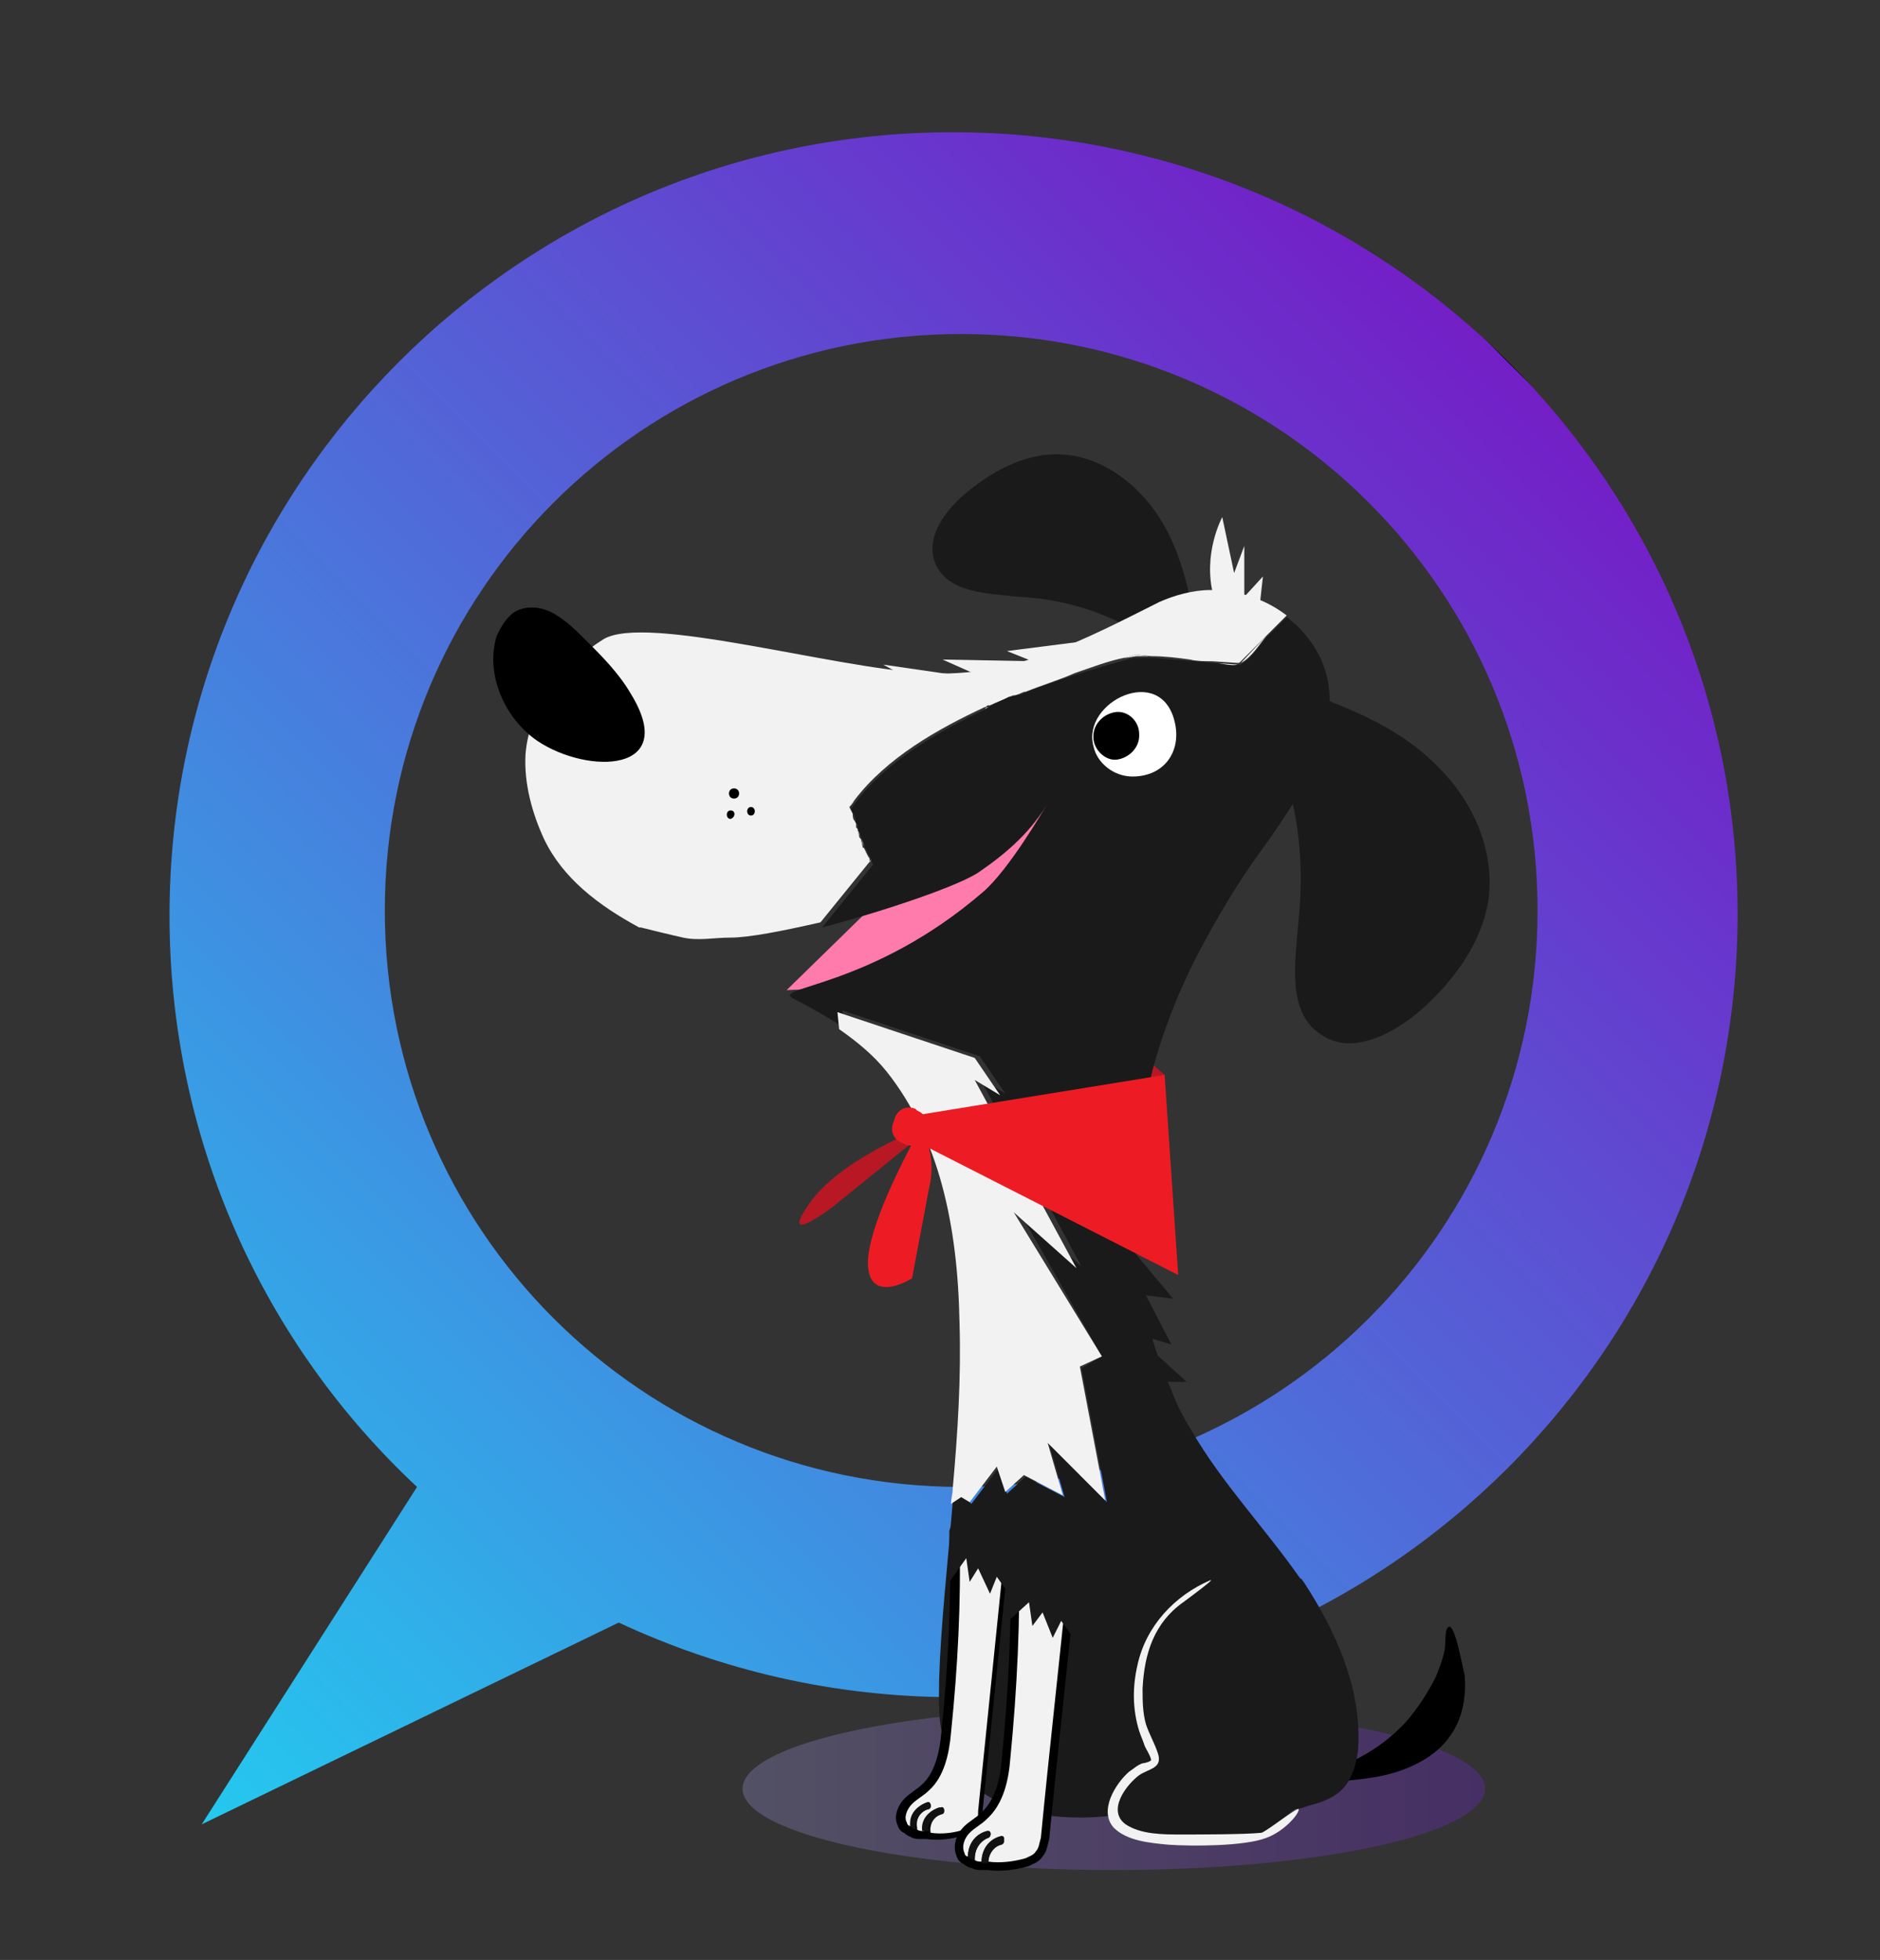
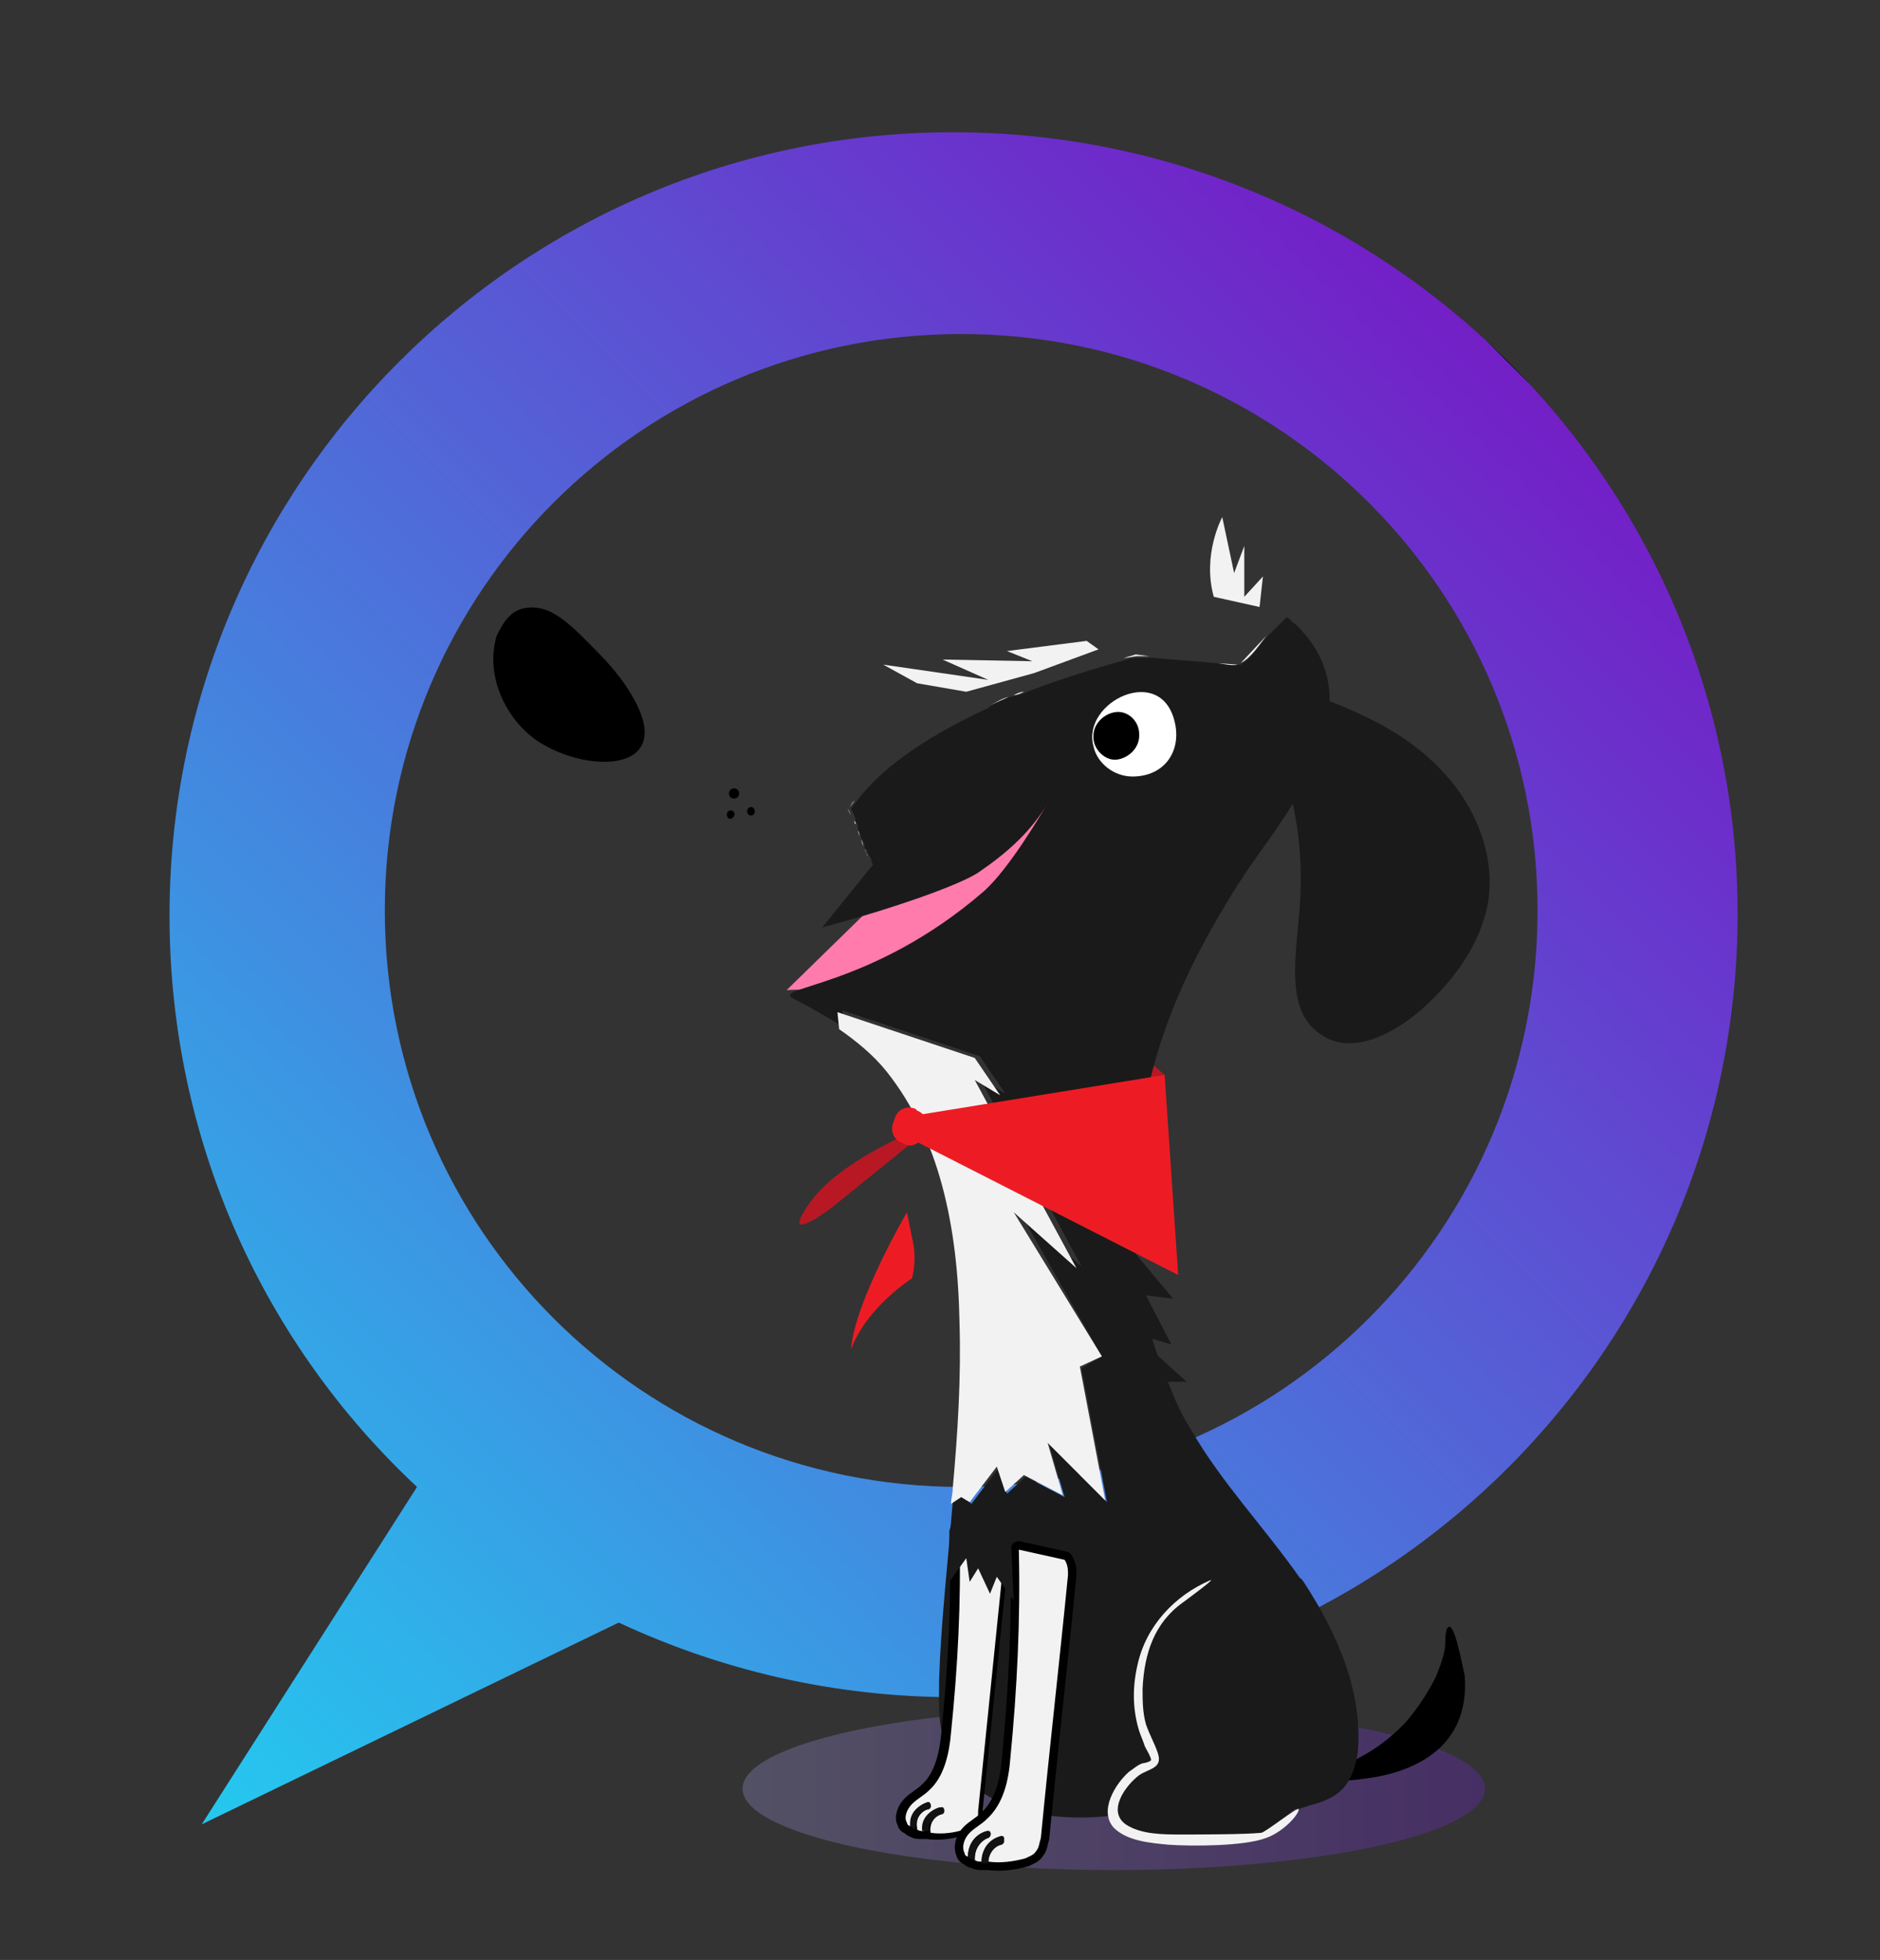
<svg xmlns="http://www.w3.org/2000/svg" version="1.1" id="Layer_1" x="0px" y="0px" viewBox="0 0 110.9 115.6" style="enable-background:new 0 0 110.9 115.6;" xml:space="preserve">
  <rect x="0" y="0" width="110.9" height="115.6" fill="#333333" stroke="none" />
  <style type="text/css">
	.st0{fill:url(#SVGID_1_);}
	.st1{fill:#F2F2F2;}
	.st2{opacity:0.26;fill:url(#SVGID_2_);}
	.st3{fill:#1A1A1A;}
	.st4{fill:#C6C6C6;}
	.st5{fill:#ED1C24;}
	.st6{fill:#B71824;}
	.st7{fill:#FF7BAC;}
	.st8{fill:none;}
	.st9{fill:#111211;stroke:#000000;stroke-width:0.94;stroke-linecap:round;stroke-linejoin:round;stroke-miterlimit:10;}
	.st10{fill:#111211;}
	.st11{fill:#111211;stroke:#000000;stroke-width:0.996;stroke-linecap:round;stroke-linejoin:round;stroke-miterlimit:10;}
	.st12{fill:#FFFFFF;}
</style>
  <linearGradient id="SVGID_1_" gradientUnits="userSpaceOnUse" x1="7.249" y1="102.961" x2="88.901" y2="21.309">
    <stop offset="0" style="stop-color:#24C9EF" />
    <stop offset="1" style="stop-color:#731FC7" />
    <stop offset="1" style="stop-color:#000000" />
  </linearGradient>
  <path class="st0" d="M56.2,7.8C30.7,7.8,10,28.5,10,54c0,13.3,5.6,25.3,14.6,33.7l-12.7,19.9l24.6-11.9c6,2.8,12.7,4.4,19.8,4.4  c25.5,0,46.2-20.7,46.2-46.2S81.7,7.8,56.2,7.8z M56.7,87.7c-18.8,0-34-15.2-34-34s15.2-34,34-34s34,15.2,34,34S75.5,87.7,56.7,87.7  z" />
  <g>
    <path id="XMLID_9_" class="st1" d="M66.1,107.3c0-0.5,0.3-1,0.7-1.1c0.2-0.1,0.1-0.4-0.1-0.4c-0.6,0.2-1.1,0.8-1,1.5   C65.8,107.5,66.2,107.5,66.1,107.3L66.1,107.3z" />
    <path id="XMLID_8_" class="st1" d="M66.9,107.7c0-0.5,0.3-1,0.7-1.1c0.2-0.1,0.1-0.4-0.1-0.4c-0.6,0.2-1.1,0.8-1,1.5   C66.6,107.9,67,107.9,66.9,107.7L66.9,107.7z" />
    <g>
      <linearGradient id="SVGID_2_" gradientUnits="userSpaceOnUse" x1="43.78" y1="105.462" x2="87.608" y2="105.462">
        <stop offset="0" style="stop-color:#ACA5EF" />
        <stop offset="1" style="stop-color:#7C22EF" />
      </linearGradient>
      <ellipse class="st2" cx="65.7" cy="105.5" rx="21.9" ry="4.8" />
    </g>
-     <path id="XMLID_7_" class="st3" d="M70.4,36.3c-0.4-2.2-1-4.4-2.3-6.2s-3.3-3.2-5.5-3.3c-2-0.1-3.9,0.9-5.4,2.1   c-1.4,1.1-2.7,2.8-2,4.4c0.8,1.7,3.1,1.7,4.9,1.9c2.2,0.1,4.5,0.7,6.5,1.8c1.4,0.7,3.3,1.7,4.5,0.6L70.4,36.3z" />
    <path id="XMLID_6_" class="st3" d="M77.5,41c2.7,1,5.4,2.2,7.4,4.3c2,2,3.3,4.9,2.9,7.8c-0.4,2.5-2,4.7-3.9,6.4   c-1.7,1.5-4.2,2.8-6,1.5c-2-1.3-1.5-4.3-1.3-6.7c0.3-2.9,0.1-5.8-0.8-8.6c-0.6-2-1.4-4.6,0.2-5.9L77.5,41z" />
    <path id="XMLID_5_" d="M76.7,104.7c2.4-0.2,4.6-1.4,6.2-3.1c0.7-0.8,1.3-1.7,1.8-2.7c0.2-0.5,0.4-1,0.5-1.5c0.1-0.3,0-1.2,0.2-1.4   c0.4-0.5,0.9,2.5,1,2.8c0.1,1.2-0.1,2.5-0.8,3.5c-0.9,1.4-2.7,2.2-4.4,2.5c-1.7,0.3-3.5,0.3-5.1,0.6c0.1,0,0.2,0.1,0.4,0.1" />
-     <path class="st4" d="M71.6,103.3l1.7-6.8C71.9,98.4,71.3,100.9,71.6,103.3z" />
    <path class="st5" d="M91.1,71.1" />
-     <path class="st5" d="M53.8,75.4l1-5.3c0.2-0.8,0.2-1.6,0-2.4l-0.3-1.5c0,0-3.1,5.3-3.3,8.1C51.1,77.1,53.8,75.4,53.8,75.4z" />
+     <path class="st5" d="M53.8,75.4c0.2-0.8,0.2-1.6,0-2.4l-0.3-1.5c0,0-3.1,5.3-3.3,8.1C51.1,77.1,53.8,75.4,53.8,75.4z" />
    <path class="st6" d="M49.1,71.2c0,0-3.3,2.5-1.3-0.3s7.6-4.8,7.6-4.8L49.1,71.2z" />
    <path class="st3" d="M73.2,94.3c3.2,4.2,5,11,5,11l-3.1,2.4c-0.3,0.2-0.6,0.4-0.9,0.5c-0.9,0.2-2.9,0.6-5.2,0.2   c-3.2-0.5-4.6-1.4-3.7-2.7c0.8-1.3,4.2-6.4,4.2-6.4L73.2,94.3z" />
    <polygon class="st6" points="67.2,62.1 68.7,63.4 66.9,66.9  " />
    <polygon class="st7" points="54.9,50.1 46.4,58.4 61.1,57.7 67.1,49.3 62.1,46.2  " />
    <path class="st3" d="M76.9,93.3c-0.1-0.1-0.1-0.2-0.2-0.2c-2.1-3-4.6-5.6-6.4-8.7c-0.5-0.8-0.9-1.6-1.2-2.4   c-1.7-3.8-2.4-7.9-2.2-12.1c0.1-1.7,0.3-3.4,0.7-5.1c0.6-3,1.7-5.9,3.1-8.6h0c1.1-2.1,2.3-4.1,3.6-5.9c2.8-3.9,6.5-9.3,2.1-13.5   c-0.2-0.1-0.3-0.3-0.5-0.4l-1.1,1.1c-0.5,0.5-0.9,1.3-1.5,1.6c0,0,0,0,0,0l-0.1,0.1l-0.1,0c-0.5,0.1-1-0.1-1.4-0.1c0,0-0.1,0-0.1,0   l-3.6-0.3c-0.2,0-0.5,0-0.7,0c-0.3,0-0.6,0-0.8,0.1c-1.1,0.3-3.3,0.9-5.9,1.9c-0.2,0.1-0.4,0.2-0.6,0.2c-0.1,0-0.2,0.1-0.4,0.1   c-0.4,0.1-0.7,0.3-1.1,0.5c0,0-0.1,0-0.1,0.1c-0.1,0-0.1,0.1-0.2,0.1c-3,1.4-6,3.2-7.7,5.5c-0.1,0.1-0.2,0.3-0.3,0.4c0,0,0,0,0,0   c0,0,0.1,0.2,0.2,0.4l0.1,0.4c0,0.1,0.1,0.1,0.1,0.2l0,0.1c0,0,0,0.1,0,0.1l0.1,0.2c0,0.1,0.1,0.2,0.1,0.3l0.1,0.2   c0.1,0.1,0.1,0.3,0.1,0.4l0.1,0.1c0.1,0.2,0.1,0.3,0.2,0.4l0.1,0.2c0,0,0,0,0,0.1l0.1,0.2l-3,3.7c3.8-1,8.2-2.5,9.3-3.3   c1.6-1.1,3.1-2.4,4.1-4.2c0.1-0.1,0.1-0.2,0-0.1c0,0,0,0,0,0.1c-0.4,0.7-2.4,4.1-3.9,5.4c-6.6,5.7-12.6,5.6-11.2,6.3   c1,0.5,2,1.1,3,1.7l-0.1-1l8.1,2.7l1.5,2.2l-1.5-0.9l6,11.1l-3.7-3.3L65,80l-1.2,0.7l1.5,7.9l-3.4-3.4l0.9,3.1l-2.3-1.2l-1.1,1   l-0.5-1.5l-1.6,2.1l-0.5-0.5l-0.6,0.4c-0.3,3.7-0.7,7.2-0.8,10.4c0,1.2-0.1,2.5,0.3,3.7c1.3,4.1,6.1,4.8,9.8,4.4   c0.5-0.1,10.2-0.3,10.9-0.4c0.3,0,0.5-0.1,0.8-0.2c0.8-0.2,1.6-0.5,2.1-1.1c0.5-0.6,0.7-1.4,0.8-2.1C80.4,99.7,78.8,96.2,76.9,93.3   z" />
    <g>
      <path class="st8" d="M50.4,47.2c1.7-2.3,4.7-4.1,7.7-5.5C55.3,43,52.2,44.7,50.4,47.2z" />
      <path class="st8" d="M58.3,41.7c0,0,0.1,0,0.1-0.1C58.4,41.6,58.4,41.6,58.3,41.7C58.4,41.6,58.3,41.6,58.3,41.7z" />
      <polygon class="st8" points="50.1,47.6 50.1,47.6 50.1,47.6   " />
      <path class="st8" d="M60.4,40.8c2.5-1,4.8-1.6,5.9-1.9c-1,0.2-2,0.6-2.9,0.9C62.4,40,61.4,40.4,60.4,40.8z" />
      <path class="st8" d="M59.8,41c-0.1,0-0.2,0.1-0.4,0.1C59.6,41.1,59.7,41,59.8,41z" />
      <path class="st8" d="M51,49.9c0,0,0,0.1,0.1,0.1L51,49.9z" />
      <path class="st8" d="M51.3,50.7c0,0.1,0.1,0.2,0.1,0.2L51.3,50.7z" />
      <path class="st8" d="M50.2,48.1c0,0.1,0.1,0.2,0.1,0.4L50.2,48.1z" />
      <path class="st8" d="M51.2,50.5c0,0.1,0,0.1,0.1,0.2L51.2,50.5z" />
      <path class="st8" d="M50.5,48.7c0,0,0,0.1,0,0.1L50.5,48.7z" />
      <path class="st8" d="M73.1,39.2L73.1,39.2c0,0-0.1,0-0.1,0L73.1,39.2z" />
      <path class="st8" d="M50.7,49.4c0,0.1,0,0.1,0.1,0.2L50.7,49.4z" />
      <path class="st8" d="M74.8,37.5l1.1-1.1C75.5,36.8,75.1,37.1,74.8,37.5C74.8,37.5,74.8,37.5,74.8,37.5z" />
      <path class="st8" d="M50.6,48.9c0,0.1,0,0.1,0.1,0.2L50.6,48.9z" />
      <path class="st8" d="M67.9,38.7l3.6,0.3c-0.4,0-0.8-0.1-1.3-0.1C69.4,38.8,68.6,38.7,67.9,38.7z" />
      <path d="M61.7,47.2C61.7,47.2,61.7,47.2,61.7,47.2C61.8,47,61.8,47.1,61.7,47.2z" />
-       <path class="st1" d="M51.3,50.7L51.3,50.7c0-0.1-0.1-0.2-0.1-0.2L51,50.1c0,0,0-0.1-0.1-0.1l-0.1-0.4c0-0.1,0-0.1-0.1-0.2L50.6,49    c0-0.1,0-0.1-0.1-0.2l0-0.1c0,0,0-0.1,0-0.1l-0.1-0.2c-0.1-0.1-0.1-0.3-0.1-0.4l-0.2-0.4l0,0v0c0,0,0,0,0,0    c0.1-0.1,0.2-0.3,0.3-0.4c1.9-2.5,4.9-4.2,7.7-5.5c0.1,0,0.1-0.1,0.2-0.1c0,0,0.1,0,0.1,0c0,0,0,0,0,0c0.4-0.2,0.7-0.3,1.1-0.5    c0.1,0,0.2-0.1,0.4-0.1c0.2-0.1,0.4-0.2,0.6-0.2c1-0.4,2-0.7,2.9-1.1c0.9-0.3,1.9-0.7,2.9-0.9c0.4-0.1,0.7-0.2,0.7-0.2l0.9,0.1    c0.8,0,1.6,0.1,2.3,0.2c0.4,0.1,0.9,0.1,1.3,0.1l1.5,0.1c0.1,0,0.1,0,0.2-0.1l1.6-1.6c0,0,0,0,0,0c0.4-0.4,0.7-0.7,1.1-1.1    c-1.3-1-2.9-1.5-4.5-1.5c-1,0-2.1,0.3-3,0.7c-4.4,2.2-8.6,4.5-13.8,4.2c-5.5-0.3-16.5-3.5-19-2c-2.4,1.5-4.4,4-4.6,6.8    c-0.1,1.7,0.4,3.5,1.1,5c1.1,2.3,3.2,3.9,5.6,5.2c0,0,0.1,0,0.1,0c0.8,0.2,1.6,0.4,2.5,0.6c0.9,0.2,1.8,0,2.8,0    c1.1,0,3.1-0.4,5.3-0.9l3-3.7C51.3,50.9,51.3,50.9,51.3,50.7z" />
      <path class="st1" d="M73.2,39.1c0.6-0.3,1.1-1.1,1.5-1.6L73.2,39.1C73.2,39.1,73.2,39.1,73.2,39.1z" />
      <path class="st1" d="M59.5,41.1c-0.4,0.1-0.7,0.3-1.1,0.5C58.8,41.4,59.1,41.3,59.5,41.1z" />
      <path class="st1" d="M50.4,48.4l0.1,0.2C50.4,48.6,50.4,48.5,50.4,48.4z" />
      <path class="st1" d="M60.4,40.8c-0.2,0.1-0.4,0.2-0.6,0.2C60,40.9,60.2,40.8,60.4,40.8z" />
      <path class="st1" d="M50.4,47.2c-0.1,0.1-0.2,0.3-0.3,0.4C50.2,47.5,50.3,47.4,50.4,47.2z" />
      <path class="st1" d="M71.6,39.1c0.4,0,1,0.2,1.4,0.1L71.6,39.1C71.5,39.1,71.5,39.1,71.6,39.1z" />
-       <path class="st1" d="M58.3,41.7c-0.1,0-0.1,0.1-0.2,0.1C58.2,41.7,58.2,41.7,58.3,41.7z" />
      <path class="st1" d="M50.2,48.1c-0.1-0.3-0.2-0.4-0.2-0.4l0,0L50.2,48.1z" />
      <path class="st1" d="M51.3,50.7L51.3,50.7C51.3,50.7,51.3,50.7,51.3,50.7z" />
      <path class="st1" d="M66.3,38.8c0.3,0,0.6-0.1,0.8-0.1c0.2,0,0.5,0,0.7,0L67,38.6C67,38.6,66.7,38.7,66.3,38.8z" />
      <path class="st1" d="M51,50.1l0.2,0.4C51.1,50.4,51.1,50.2,51,50.1z" />
      <path class="st1" d="M50.5,48.8l0,0.1C50.5,48.8,50.5,48.8,50.5,48.8z" />
      <path class="st1" d="M50.6,49l0.1,0.3C50.7,49.3,50.7,49.1,50.6,49z" />
      <path class="st1" d="M50.8,49.5l0.1,0.4C50.9,49.8,50.9,49.7,50.8,49.5z" />
      <path class="st1" d="M57.2,88.6l1.6-2.1l0.5,1.5l1.1-1l2.3,1.2l-0.9-3.1l3.4,3.4l-1.5-7.9L65,80l-5.2-8.5l3.7,3.3l-6-11.1l1.5,0.9    l-1.5-2.2l-8.1-2.7l0.1,1c1,0.7,2,1.5,2.8,2.5c3.1,3.9,4.2,9.1,4.3,14.8c0.1,3.2-0.1,6.5-0.4,9.8c0,0.3-0.1,0.6-0.1,0.9l0.6-0.4    L57.2,88.6z" />
    </g>
    <polygon class="st3" points="66.2,73 69.2,76.6 67.6,76.4 69.1,79.3 66.8,78.6 70,81.5 68.2,81.5 65.4,73.6  " />
    <polygon class="st5" points="53.3,65.9 68.7,63.4 69.5,75.2 53.6,67.1  " />
    <path class="st5" d="M54.5,67l0.1-0.3c0.2-0.5,0-1-0.5-1.2L54,65.4c-0.5-0.2-1,0-1.2,0.5l-0.1,0.3c-0.2,0.5,0,1,0.5,1.2l0.2,0.1   C53.8,67.7,54.3,67.4,54.5,67z" />
    <path class="st9" d="M59,91.2l-2.5-0.6c0.1,3.9-0.1,7.7-0.5,11.6c-0.1,1.2-0.4,2.6-1.3,3.4c-0.3,0.3-0.7,0.5-1,0.8   c-0.3,0.3-0.5,0.8-0.3,1.1c0,0.1,0.1,0.2,0.2,0.2c0.1,0.1,0.2,0.2,0.3,0.2c0.1,0.1,0.3,0.1,0.4,0.1c0,0,0.1,0,0.1,0   c0.1,0,0.2,0,0.3,0c0.7,0.1,1.4,0,2-0.2c0.2-0.1,0.4-0.2,0.6-0.3c0.2-0.2,0.2-0.5,0.2-0.8c0.5-4.9,1-9.8,1.5-14.7   C59.2,91.8,59.2,91.4,59,91.2z" />
    <g>
      <path class="st1" d="M59.1,91.2l-2.5-0.6c0.1,3.9-0.1,7.7-0.5,11.6c-0.1,1.2-0.4,2.6-1.3,3.4c-0.3,0.3-0.7,0.5-1,0.8    c-0.3,0.3-0.5,0.8-0.3,1.1c0,0.1,0.1,0.2,0.2,0.2c0-0.6,0.4-1.2,1-1.4c0.2-0.1,0.3,0.3,0.1,0.4c-0.5,0.1-0.8,0.6-0.7,1.1    c0,0.1,0,0.1,0,0.1c0.1,0.1,0.3,0.1,0.4,0.1c0-0.6,0.4-1.2,1-1.4c0.2-0.1,0.3,0.3,0.1,0.4c-0.5,0.1-0.8,0.6-0.7,1.1    c0.7,0.1,1.4,0,2-0.2c0.2-0.1,0.4-0.2,0.6-0.3c0.2-0.2,0.2-0.5,0.2-0.8c0.5-4.9,1-9.8,1.5-14.7C59.2,91.8,59.2,91.4,59.1,91.2z" />
      <path class="st10" d="M54.8,106.7c0.2-0.1,0.1-0.4-0.1-0.4c-0.6,0.2-1.1,0.7-1,1.4c0.1,0.1,0.2,0.2,0.3,0.2c0,0,0-0.1,0-0.1    C54,107.3,54.3,106.8,54.8,106.7z" />
      <path class="st10" d="M55.5,107c0.2-0.1,0.1-0.4-0.1-0.4c-0.6,0.2-1.1,0.7-1,1.4c0,0,0.1,0,0.1,0c0.1,0,0.2,0,0.3,0    C54.7,107.6,55,107.1,55.5,107z" />
    </g>
    <path class="st11" d="M62.8,92l-2.7-0.6c0.1,4.1-0.1,8.2-0.5,12.3c-0.1,1.3-0.4,2.7-1.4,3.6c-0.3,0.3-0.7,0.5-1,0.8   c-0.3,0.3-0.5,0.8-0.3,1.2c0,0.1,0.1,0.2,0.2,0.2c0.1,0.1,0.2,0.2,0.4,0.2c0.1,0.1,0.3,0.1,0.4,0.1c0,0,0.1,0,0.1,0   c0.1,0,0.2,0,0.3,0c0.7,0.1,1.5,0,2.2-0.2c0.2-0.1,0.5-0.2,0.6-0.4c0.2-0.2,0.2-0.5,0.3-0.8c0.5-5.2,1.1-10.4,1.6-15.5   C63,92.6,63,92.3,62.8,92z" />
    <g>
      <path class="st1" d="M62.8,92l-2.7-0.6c0.1,4.1-0.1,8.2-0.5,12.3c-0.1,1.3-0.4,2.7-1.4,3.6c-0.3,0.3-0.7,0.5-1,0.8    c-0.3,0.3-0.5,0.8-0.3,1.2c0,0.1,0.1,0.2,0.2,0.2c0-0.7,0.4-1.3,1.1-1.5c0.3-0.1,0.3,0.3,0.1,0.4c-0.5,0.1-0.8,0.7-0.8,1.2    c0,0.1,0,0.1,0,0.1c0.1,0.1,0.3,0.1,0.4,0.1c0-0.7,0.4-1.3,1.1-1.5c0.3-0.1,0.3,0.3,0.1,0.4c-0.5,0.1-0.8,0.6-0.8,1.1    c0.7,0.1,1.5,0,2.2-0.2c0.2-0.1,0.5-0.2,0.6-0.4c0.2-0.2,0.2-0.5,0.3-0.8c0.5-5.2,1.1-10.4,1.6-15.5C63,92.6,63,92.3,62.8,92z" />
      <path class="st10" d="M58.3,108.4c0.2-0.1,0.2-0.4-0.1-0.4c-0.7,0.2-1.1,0.8-1.1,1.5c0.1,0.1,0.2,0.2,0.4,0.2c0,0,0-0.1,0-0.1    C57.5,109.1,57.8,108.6,58.3,108.4z" />
      <path class="st10" d="M59.1,108.8c0.2-0.1,0.2-0.4-0.1-0.4c-0.7,0.2-1.1,0.8-1.1,1.5c0,0,0.1,0,0.1,0c0.1,0,0.2,0,0.3,0    C58.3,109.4,58.6,108.9,59.1,108.8z" />
    </g>
    <path class="st1" d="M71.4,93.2c-2.1,0.9-3.8,2.7-4.3,5c-0.3,1.3-0.3,2.6,0.1,3.9c0.1,0.3,0.2,0.5,0.3,0.8c0,0.1,0.4,0.7,0.4,0.9   c0,0.1-0.4,0.2-0.5,0.2c-0.3,0.1-0.5,0.3-0.8,0.5c-0.8,0.7-1.8,2.3-0.9,3.3c0.8,0.8,2.2,0.9,3.2,1c1.4,0.1,4.5,0.1,5.8-0.4   c1.1-0.4,2-1.5,1.9-1.7c-0.1-0.1-2,1.4-2.2,1.4c-1,0.1-3.7,0.1-4.7,0.1c-1.1,0-2.4,0-3.3-0.6c-1.1-0.8,0-2.3,0.8-2.9   c0.6-0.4,1.4-0.4,1.1-1.3c-0.2-0.6-0.5-1.1-0.7-1.7c-0.2-0.7-0.2-1.4-0.2-2.1c0.1-2.1,0.7-3.9,2.4-5.1   C70.2,94.2,71.7,93.1,71.4,93.2L71.4,93.2z" />
    <g>
      <path class="st12" d="M69.3,42.6c0.4,1.7-0.6,3.2-2.5,3.2c-1.1,0-2.1-0.8-2.3-1.8C63.8,41.4,68.5,39.1,69.3,42.6z" />
      <path d="M65.8,42c-0.7,0.1-1.3,0.7-1.3,1.4l0,0.1c0,0.7,0.7,1.4,1.4,1.3c0.7-0.1,1.3-0.7,1.3-1.4l0-0.1    C67.2,42.5,66.5,41.9,65.8,42z" />
    </g>
    <path id="XMLID_4_" d="M43.3,46.5c-0.4,0-0.4,0.6,0,0.6C43.7,47.1,43.7,46.5,43.3,46.5z" />
    <path id="XMLID_3_" d="M44.3,47.6c-0.3,0-0.3,0.5,0,0.5C44.6,48.1,44.6,47.6,44.3,47.6z" />
    <path id="XMLID_2_" d="M43.1,47.8c-0.3,0-0.3,0.5,0,0.5C43.4,48.2,43.4,47.8,43.1,47.8z" />
    <path id="XMLID_1_" d="M37.2,40.9c-0.7-1.2-1.7-2.2-2.6-3.1c-0.6-0.6-1.3-1.3-2.1-1.7c-0.8-0.4-1.9-0.4-2.5,0.3   c-0.3,0.3-0.5,0.7-0.7,1.1c-0.7,2.3,0.5,4.9,2.4,6.2C34.7,45.7,40.1,45.6,37.2,40.9z" />
    <polygon class="st1" points="64.1,37.8 59.4,38.4 60.9,39 55.6,38.9 58.3,40.1 52.1,39.2 54.1,40.3 57,40.8 61,39.7 64.8,38.3  " />
    <path class="st1" d="M71.6,35.2c-0.7-2.5,0.5-4.7,0.5-4.7l0.7,3.3l0.6-1.6l0,3l1.1-1.2l-0.2,1.8L71.6,35.2z" />
-     <polygon class="st3" points="59.5,89.8 59.6,95.5 60.7,94.5 60.9,95.9 61.5,95.1 62.1,96.6 62.6,95.6 63.6,97 64.2,90.4  " />
    <polygon class="st3" points="56,90.3 56,93.3 57,91.9 57.2,93.3 57.7,92.5 58.4,94 58.8,93 59.8,94.4 59.6,90.1 56.3,89.3  " />
  </g>
</svg>